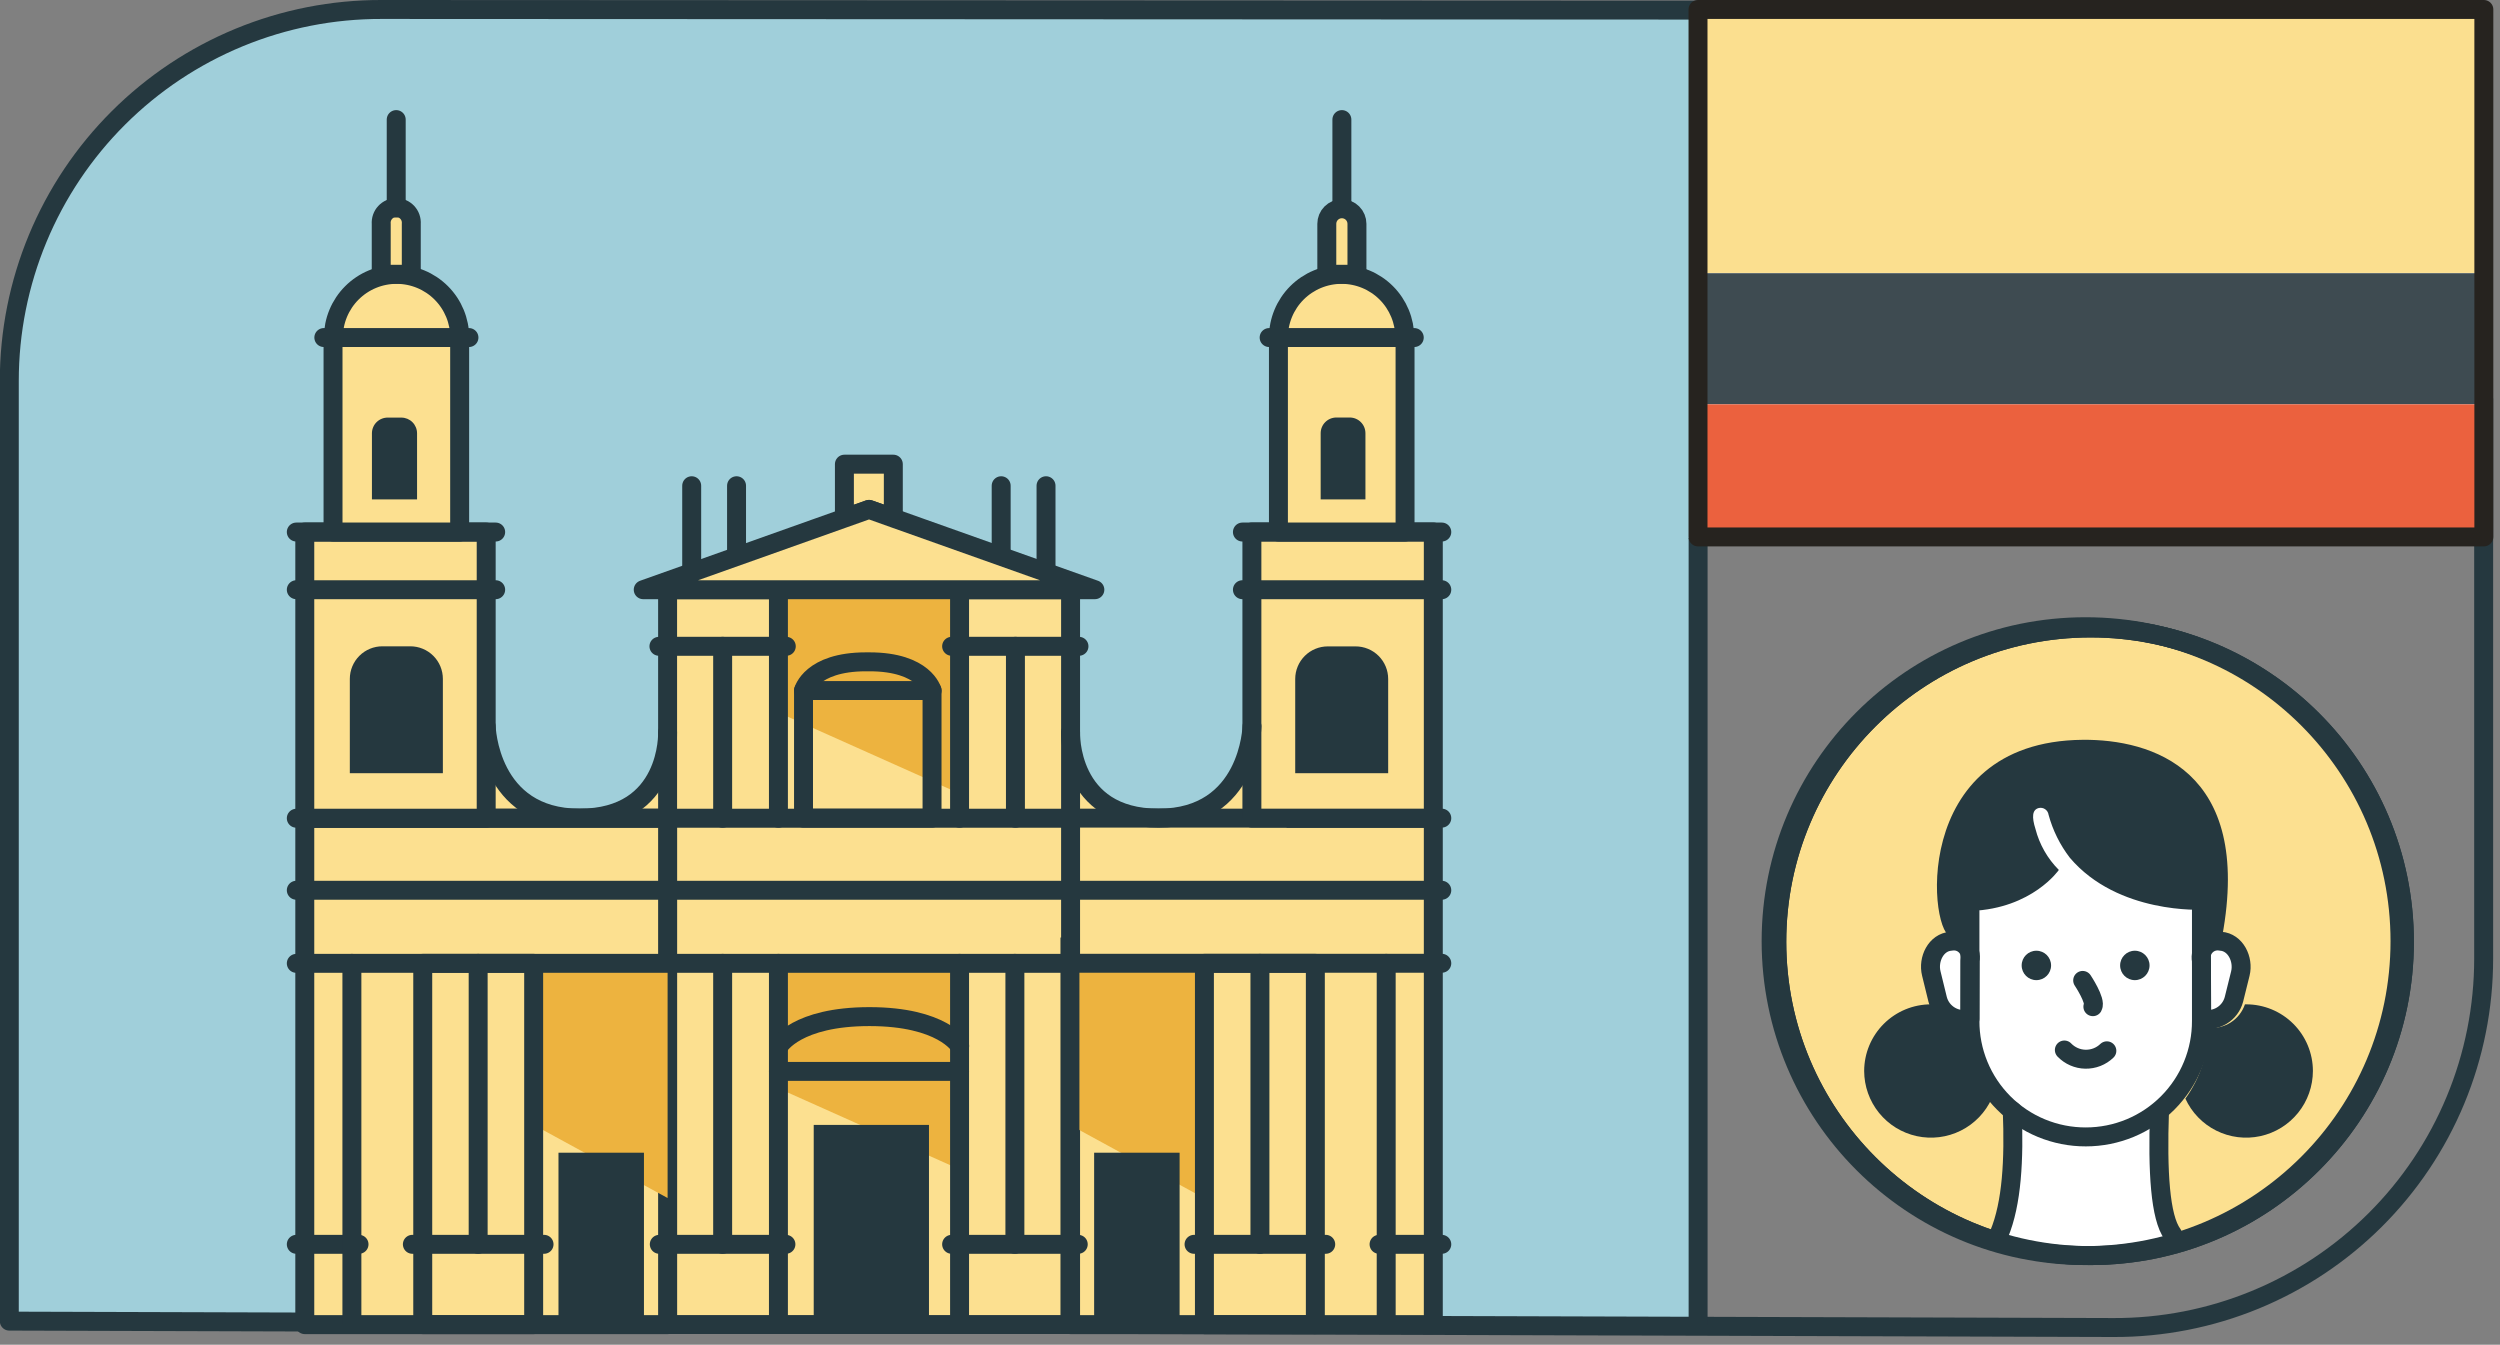
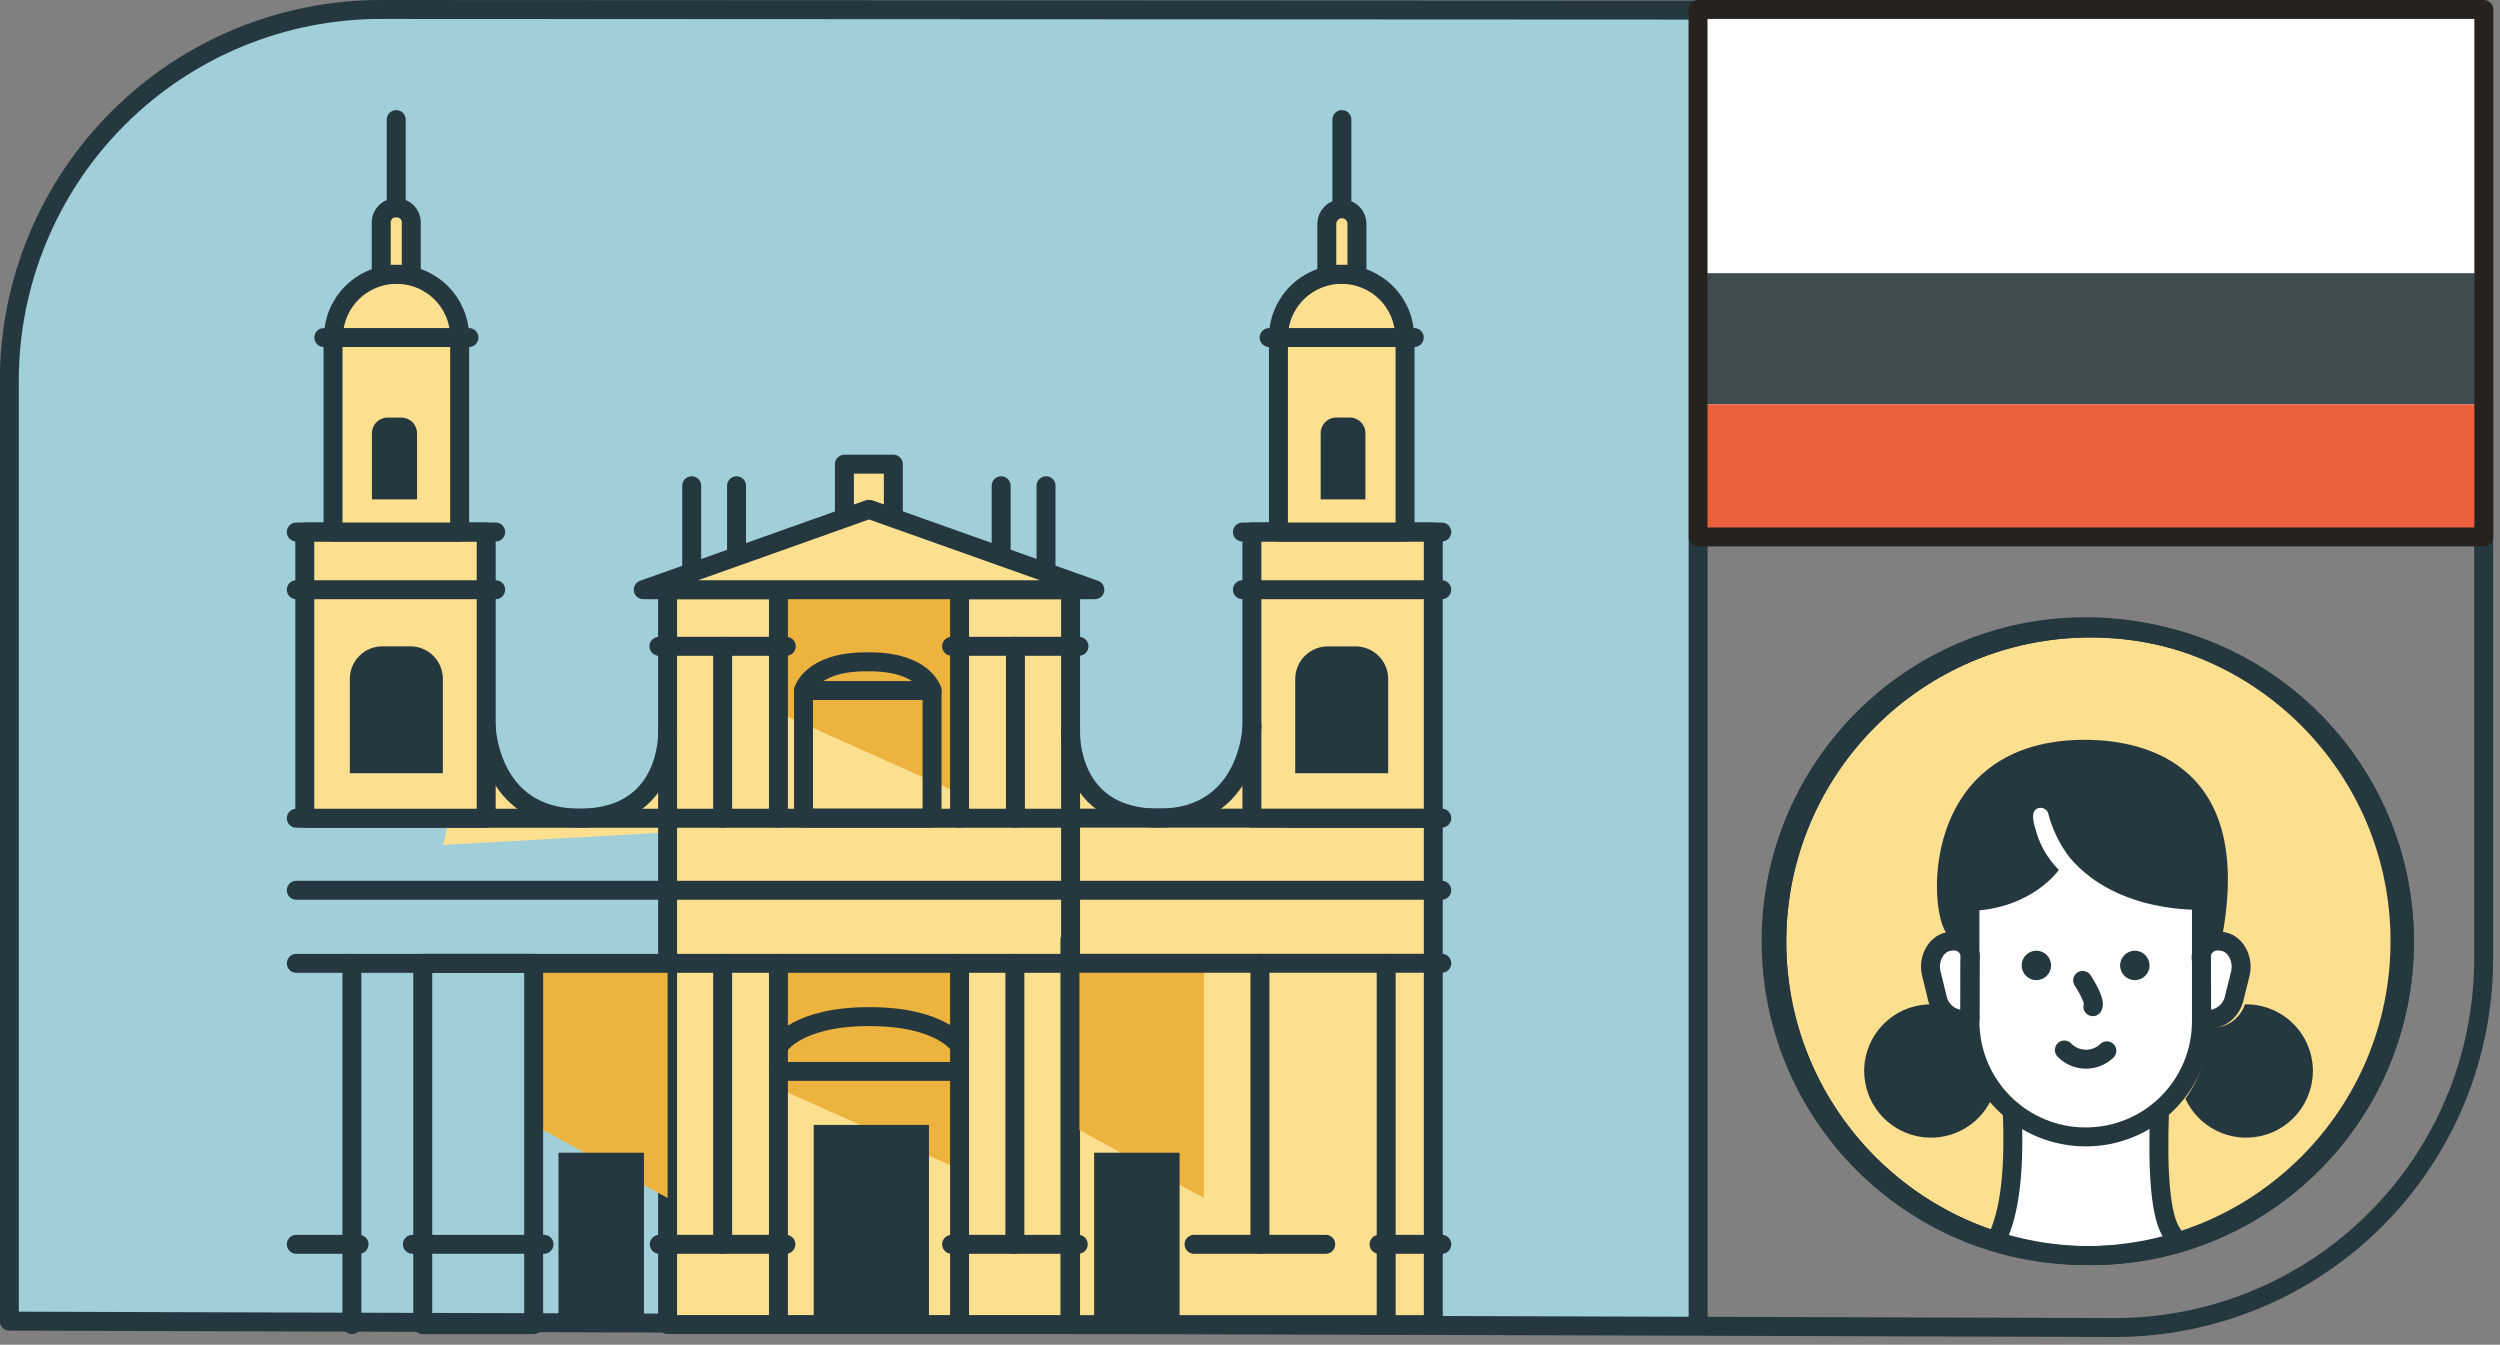
<svg xmlns="http://www.w3.org/2000/svg" width="277" height="149" viewBox="0 0 277 149" fill="none">
  <rect x="0" y="0" width="277" height="149" fill="#808080" stroke="none" />
  <g clip-path="url(#clip0_954_18963)">
    <path d="M41.75 1H187.51V146.82H1.05V41.74C1.045 36.392 2.094 31.095 4.137 26.152C6.18 21.21 9.177 16.718 12.957 12.935C16.736 9.151 21.225 6.15 26.166 4.102C31.106 2.054 36.402 1 41.75 1Z" fill="#A0CFDA" />
    <path d="M275.19 44.14V106.22C275.191 111.598 274.131 116.924 272.069 121.892C270.008 126.859 266.986 131.371 263.176 135.168C259.367 138.966 254.846 141.973 249.872 144.019C244.898 146.065 239.568 147.108 234.19 147.09L1.03 146.38V42.19C1.031 36.779 2.1 31.422 4.174 26.425C6.248 21.427 9.287 16.888 13.118 13.067C16.948 9.246 21.495 6.218 26.497 4.155C31.5 2.093 36.859 1.038 42.27 1.05L188.2 1.12" stroke="#25383F" stroke-width="2.1" stroke-linejoin="round" />
    <path d="M231.64 139.12C250.843 139.12 266.41 123.553 266.41 104.35C266.41 85.147 250.843 69.58 231.64 69.58C212.437 69.58 196.87 85.147 196.87 104.35C196.87 123.553 212.437 139.12 231.64 139.12Z" fill="#FCE090" stroke="#25383F" stroke-width="2.1" stroke-miterlimit="10" stroke-linecap="round" />
    <path d="M244.34 103.75L245.8 95.62C235.36 85.22 225.95 85.51 217.49 95.62L218.95 103.75C218.95 103.68 213.53 103.12 214.53 107.07C215.53 111.02 216.22 112.95 218.95 112.79C219.314 116.828 220.953 120.645 223.63 123.69C223.63 123.69 223.9 135.21 221.17 137.49C224.541 138.526 228.043 139.075 231.57 139.12H231.72C235.247 139.075 238.749 138.526 242.12 137.49C239.39 135.21 239.66 123.69 239.66 123.69C242.337 120.645 243.976 116.828 244.34 112.79C247.07 112.95 247.76 111.01 248.76 107.07C249.76 103.13 244.34 103.68 244.34 103.75Z" fill="white" />
    <path d="M231.64 139.12C250.843 139.12 266.41 123.553 266.41 104.35C266.41 85.147 250.843 69.58 231.64 69.58C212.437 69.58 196.87 85.147 196.87 104.35C196.87 123.553 212.437 139.12 231.64 139.12Z" stroke="#25383F" stroke-width="2.1" stroke-miterlimit="10" stroke-linecap="round" />
    <path d="M188.15 59.61V146.82" stroke="#25383F" stroke-width="2.1" stroke-linejoin="round" />
    <path d="M275.33 1.36H188.01V59.27H275.33V1.36Z" fill="white" />
-     <path d="M275.33 1.03H188.14V30.24H275.33V1.03Z" fill="#FBDF8F" />
    <path d="M275.33 30.27H188.01V44.8H275.33V30.27Z" fill="#3E4B51" />
    <path d="M275.33 44.8H188.01V59.12H275.33V44.8Z" fill="#EB613E" />
    <path d="M275.21 1.05H188.14V59.49H275.21V1.05Z" stroke="#26231F" stroke-width="2.1" stroke-linejoin="round" />
    <path d="M118.61 146.77H158.81V90.66H118.61V146.77Z" fill="#FCE090" stroke="#25383F" stroke-width="2.1" stroke-linejoin="round" />
    <path d="M52.99 77.97C52.99 77.97 51.48 89.43 64.22 90.62C76.96 91.81 75.34 73.3 75.34 73.3L78.25 91.99L49.07 93.62L52.99 77.97Z" fill="#FCE090" />
    <path d="M117.34 77.97C117.34 77.97 115.83 89.43 128.57 90.62C141.31 91.81 139.69 73.3 139.69 73.3L142.6 91.99L113.43 93.62L117.34 77.97Z" fill="#FCE090" />
    <path d="M118.62 65.34H73.97V146.76H118.62V65.34Z" fill="#FCE090" stroke="#25383F" stroke-width="2.1" stroke-linecap="round" stroke-linejoin="round" />
    <path d="M106.33 87.93L86.25 78.95V65.09H106.33V87.93Z" fill="#EDB33F" />
    <path d="M98.98 51.43V57.4L96.29 56.44L93.56 57.41V51.43H98.98Z" fill="#FCE090" stroke="#25383F" stroke-width="2.1" stroke-linecap="round" stroke-linejoin="round" />
    <path d="M86.25 90.66V65.34" stroke="#25383F" stroke-width="2.1" stroke-linecap="round" stroke-linejoin="round" />
    <path d="M106.33 129.57L86.25 120.59V106.73H106.33V129.57Z" fill="#EDB33F" />
    <path d="M106.32 90.66V65.34" stroke="#25383F" stroke-width="2.1" stroke-linecap="round" stroke-linejoin="round" />
    <path d="M121.31 65.34H71.27L93.56 57.41L96.29 56.44L98.98 57.4L121.31 65.34Z" fill="#FCE090" stroke="#25383F" stroke-width="2.1" stroke-linecap="round" stroke-linejoin="round" />
    <path d="M76.64 63.43V53.82" stroke="#25383F" stroke-width="2.1" stroke-linecap="round" stroke-linejoin="round" />
    <path d="M81.61 53.82V61.51" stroke="#25383F" stroke-width="2.1" stroke-linecap="round" stroke-linejoin="round" />
    <path d="M115.9 63.43V53.82" stroke="#25383F" stroke-width="2.1" stroke-linecap="round" stroke-linejoin="round" />
    <path d="M110.93 53.82V61.51" stroke="#25383F" stroke-width="2.1" stroke-linecap="round" stroke-linejoin="round" />
    <path d="M73.97 81.13C73.97 81.13 74.31 90.65 64.22 90.65C54.13 90.65 53.87 80.48 53.87 80.48" stroke="#25383F" stroke-width="2.1" stroke-linecap="round" stroke-linejoin="round" />
-     <path d="M73.97 90.66H33.77V146.77H73.97V90.66Z" fill="#FCE090" stroke="#25383F" stroke-width="2.1" stroke-linejoin="round" />
    <path d="M32.83 90.66H118.61" stroke="#25383F" stroke-width="2.1" stroke-linecap="round" stroke-linejoin="round" />
    <path d="M32.83 98.64H118.61" stroke="#25383F" stroke-width="2.1" stroke-linecap="round" stroke-linejoin="round" />
    <path d="M32.83 137.87H39.78" stroke="#25383F" stroke-width="2.1" stroke-linecap="round" stroke-linejoin="round" />
    <path d="M45.69 137.87H60.28" stroke="#25383F" stroke-width="2.1" stroke-linecap="round" stroke-linejoin="round" />
    <path d="M38.99 146.76V106.74" stroke="#25383F" stroke-width="2.1" stroke-linecap="round" stroke-linejoin="round" />
-     <path d="M52.98 106.74V137.87" stroke="#25383F" stroke-width="2.1" stroke-linecap="round" stroke-linejoin="round" />
    <path d="M53.87 58.95H33.77V90.66H53.87V58.95Z" fill="#FCE090" stroke="#25383F" stroke-width="2.1" stroke-linejoin="round" />
    <path d="M32.83 65.34H54.92" stroke="#25383F" stroke-width="2.1" stroke-linecap="round" stroke-linejoin="round" />
    <path d="M32.83 58.95H54.92" stroke="#25383F" stroke-width="2.1" stroke-linecap="round" stroke-linejoin="round" />
    <path d="M50.93 37.4H36.9V58.95H50.93V37.4Z" fill="#FCE090" stroke="#25383F" stroke-width="2.1" stroke-linejoin="round" />
    <path d="M51.96 37.4H35.88" stroke="#25383F" stroke-width="2.1" stroke-linecap="round" stroke-linejoin="round" />
    <path d="M50.94 37.4H36.94C36.94 35.544 37.677 33.763 38.99 32.45C40.303 31.138 42.083 30.4 43.94 30.4C45.797 30.4 47.577 31.138 48.89 32.45C50.202 33.763 50.94 35.544 50.94 37.4Z" fill="#FCE090" stroke="#25383F" stroke-width="2.1" stroke-linejoin="round" />
    <path d="M45.57 24.8C45.588 24.57 45.558 24.34 45.482 24.122C45.407 23.905 45.287 23.706 45.131 23.537C44.974 23.368 44.785 23.233 44.574 23.141C44.363 23.049 44.135 23.001 43.905 23.001C43.675 23.001 43.447 23.049 43.236 23.141C43.025 23.233 42.836 23.368 42.679 23.537C42.523 23.706 42.403 23.905 42.328 24.122C42.252 24.34 42.222 24.57 42.24 24.8V30.39H45.57V24.8Z" fill="#FCE090" stroke="#25383F" stroke-width="2.1" stroke-linejoin="round" />
    <path d="M43.9 23.05V13.25" stroke="#25383F" stroke-width="2.1" stroke-linecap="round" stroke-linejoin="round" />
    <path d="M42.38 71.61H45.46C46.417 71.61 47.336 71.99 48.013 72.667C48.69 73.344 49.07 74.262 49.07 75.22V85.67H38.76V75.22C38.76 74.745 38.854 74.275 39.036 73.836C39.218 73.397 39.485 72.999 39.821 72.664C40.157 72.328 40.556 72.063 40.995 71.882C41.435 71.701 41.905 71.609 42.38 71.61Z" fill="#25383F" />
    <path d="M43 46.27H44.48C44.938 46.273 45.377 46.456 45.7 46.78C46.024 47.103 46.207 47.542 46.21 48V55.33H41.21V48C41.211 47.768 41.259 47.539 41.35 47.325C41.441 47.112 41.574 46.919 41.741 46.758C41.907 46.597 42.105 46.471 42.321 46.387C42.537 46.303 42.768 46.263 43 46.27Z" fill="#25383F" />
    <path d="M73.97 132.74L59.13 124.64V106.73H73.97V132.74Z" fill="#EDB33F" />
    <path d="M59.13 106.74H46.84V146.77H59.13V106.74Z" stroke="#25383F" stroke-width="2.1" stroke-linecap="round" stroke-linejoin="round" />
    <path d="M32.83 106.74H118.61" stroke="#25383F" stroke-width="2.1" stroke-linecap="round" stroke-linejoin="round" />
    <path d="M71.35 127.72H61.88V146.76H71.35V127.72Z" fill="#25383F" />
    <path d="M133.39 132.74L118.55 124.64V106.73H133.39V132.74Z" fill="#EDB33F" />
    <path d="M86.25 106.74V146.76" stroke="#25383F" stroke-width="2.1" stroke-linecap="round" stroke-linejoin="round" />
    <path d="M106.32 106.74V146.76" stroke="#25383F" stroke-width="2.1" stroke-linecap="round" stroke-linejoin="round" />
    <path d="M73.05 137.87H87.08" stroke="#25383F" stroke-width="2.1" stroke-linecap="round" stroke-linejoin="round" />
    <path d="M105.44 137.87H119.47" stroke="#25383F" stroke-width="2.1" stroke-linecap="round" stroke-linejoin="round" />
    <path d="M80.07 106.74V137.87" stroke="#25383F" stroke-width="2.1" stroke-linecap="round" stroke-linejoin="round" />
    <path d="M112.45 106.74V137.87" stroke="#25383F" stroke-width="2.1" stroke-linecap="round" stroke-linejoin="round" />
    <path d="M80.07 71.61V90.66" stroke="#25383F" stroke-width="2.1" stroke-linecap="round" stroke-linejoin="round" />
    <path d="M112.51 71.61V90.66" stroke="#25383F" stroke-width="2.1" stroke-linecap="round" stroke-linejoin="round" />
    <path d="M105.44 71.61H119.55" stroke="#25383F" stroke-width="2.1" stroke-linecap="round" stroke-linejoin="round" />
    <path d="M73.01 71.61H87.12" stroke="#25383F" stroke-width="2.1" stroke-linecap="round" stroke-linejoin="round" />
    <path d="M102.93 124.64H90.16V146.76H102.93V124.64Z" fill="#25383F" />
    <path d="M86.25 118.71H106.32" stroke="#25383F" stroke-width="2.1" stroke-linecap="round" stroke-linejoin="round" />
    <path d="M106.33 115.89C106.33 115.89 104.42 112.64 96.33 112.64C88.24 112.64 86.33 115.89 86.33 115.89" stroke="#25383F" stroke-width="2.1" stroke-linecap="round" stroke-linejoin="round" />
    <path d="M103.27 76.51V90.65H89.03V76.51C89.03 76.51 89.84 73.33 95.95 73.33H96.34C102.45 73.33 103.27 76.51 103.27 76.51Z" stroke="#25383F" stroke-width="2.1" stroke-linecap="round" stroke-linejoin="round" />
    <path d="M89.03 76.51H103.28" stroke="#25383F" stroke-width="2.1" stroke-linecap="round" stroke-linejoin="round" />
    <path d="M159.75 90.65H118.61" stroke="#25383F" stroke-width="2.1" stroke-linecap="round" stroke-linejoin="round" />
    <path d="M159.75 98.64H118.61" stroke="#25383F" stroke-width="2.1" stroke-linecap="round" stroke-linejoin="round" />
    <path d="M159.75 106.73H118.61" stroke="#25383F" stroke-width="2.1" stroke-linecap="round" stroke-linejoin="round" />
    <path d="M159.75 137.87H152.8" stroke="#25383F" stroke-width="2.1" stroke-linecap="round" stroke-linejoin="round" />
    <path d="M146.89 137.87H132.3" stroke="#25383F" stroke-width="2.1" stroke-linecap="round" stroke-linejoin="round" />
-     <path d="M133.45 146.77H145.74V106.74H133.45V146.77Z" stroke="#25383F" stroke-width="2.1" stroke-linecap="round" stroke-linejoin="round" />
    <path d="M153.59 146.76V106.74" stroke="#25383F" stroke-width="2.1" stroke-linecap="round" stroke-linejoin="round" />
    <path d="M139.6 106.74V137.87" stroke="#25383F" stroke-width="2.1" stroke-linecap="round" stroke-linejoin="round" />
    <path d="M121.23 146.76H130.7V127.72H121.23V146.76Z" fill="#25383F" />
    <path d="M138.71 90.65H158.81V58.94H138.71V90.65Z" fill="#FCE090" stroke="#25383F" stroke-width="2.1" stroke-linecap="round" stroke-linejoin="round" />
    <path d="M159.75 65.34H137.66" stroke="#25383F" stroke-width="2.1" stroke-linecap="round" stroke-linejoin="round" />
    <path d="M159.75 58.95H137.66" stroke="#25383F" stroke-width="2.1" stroke-linecap="round" stroke-linejoin="round" />
    <path d="M155.68 37.4H141.65V58.95H155.68V37.4Z" fill="#FCE090" stroke="#25383F" stroke-width="2.1" stroke-linecap="round" stroke-linejoin="round" />
    <path d="M140.62 37.4H156.7" stroke="#25383F" stroke-width="2.1" stroke-linecap="round" stroke-linejoin="round" />
    <path d="M141.65 37.4H155.65C155.65 35.544 154.913 33.763 153.6 32.45C152.287 31.138 150.507 30.4 148.65 30.4C146.794 30.4 145.013 31.138 143.7 32.45C142.388 33.763 141.65 35.544 141.65 37.4Z" fill="#FCE090" stroke="#25383F" stroke-width="2.1" stroke-linecap="round" stroke-linejoin="round" />
    <path d="M147.01 24.8C147.01 24.357 147.186 23.932 147.499 23.619C147.812 23.306 148.237 23.13 148.68 23.13C149.123 23.13 149.548 23.306 149.861 23.619C150.174 23.932 150.35 24.357 150.35 24.8V30.39H147.01V24.8Z" fill="#FCE090" stroke="#25383F" stroke-width="2.1" stroke-linecap="round" stroke-linejoin="round" />
    <path d="M148.68 23.05V13.25" stroke="#25383F" stroke-width="2.1" stroke-linecap="round" stroke-linejoin="round" />
    <path d="M153.82 85.67H143.51V75.23C143.51 74.756 143.603 74.286 143.785 73.848C143.966 73.41 144.232 73.013 144.567 72.677C144.903 72.342 145.3 72.076 145.738 71.895C146.176 71.713 146.646 71.62 147.12 71.62H150.2C150.674 71.62 151.143 71.713 151.581 71.895C152.019 72.076 152.417 72.342 152.753 72.677C153.088 73.013 153.354 73.41 153.535 73.848C153.717 74.286 153.81 74.756 153.81 75.23V85.67H153.82Z" fill="#25383F" />
    <path d="M151.33 55.33H146.33V48C146.33 47.538 146.513 47.096 146.84 46.77C147.166 46.443 147.608 46.26 148.07 46.26H149.55C150.011 46.26 150.454 46.443 150.78 46.77C151.107 47.096 151.29 47.538 151.29 48V55.33H151.33Z" fill="#25383F" />
    <path d="M118.62 81.13C118.62 81.13 118.27 90.65 128.37 90.65C138.47 90.65 138.72 80.48 138.72 80.48" stroke="#25383F" stroke-width="2.1" stroke-linecap="round" stroke-linejoin="round" />
    <path d="M118.55 103.88V146.76" stroke="#25383F" stroke-width="2.1" stroke-linejoin="round" />
    <path d="M256.27 118.66C256.268 120.349 255.689 121.986 254.629 123.3C253.569 124.614 252.091 125.526 250.441 125.885C248.791 126.243 247.068 126.026 245.558 125.271C244.048 124.515 242.842 123.266 242.14 121.73C243.796 119.446 244.676 116.691 244.65 113.87C245.525 113.97 246.408 113.767 247.152 113.296C247.895 112.825 248.456 112.114 248.74 111.28C248.786 111.27 248.834 111.27 248.88 111.28C250.838 111.28 252.716 112.057 254.102 113.441C255.488 114.825 256.267 116.702 256.27 118.66Z" fill="#25383F" />
    <path d="M206.55 118.66C206.552 120.348 207.131 121.986 208.191 123.3C209.251 124.614 210.729 125.526 212.379 125.884C214.029 126.243 215.752 126.026 217.262 125.271C218.772 124.515 219.978 123.266 220.68 121.73C219.023 119.447 218.147 116.691 218.18 113.87C217.305 113.971 216.421 113.77 215.677 113.298C214.933 112.827 214.373 112.115 214.09 111.28C214.044 111.271 213.996 111.271 213.95 111.28C211.991 111.28 210.112 112.057 208.725 113.44C207.337 114.824 206.555 116.701 206.55 118.66Z" fill="#25383F" />
    <path d="M239.27 123.14C239.04 129.84 239.35 134.89 240.71 136.74" stroke="#25383F" stroke-width="2.1" stroke-linecap="round" stroke-linejoin="round" />
    <path d="M221.5 136.74C222.93 133.3 223.17 128.46 222.96 123.07" stroke="#25383F" stroke-width="2.1" stroke-linecap="round" stroke-linejoin="round" />
    <path d="M225.63 108.6C226.53 108.6 227.26 107.87 227.26 106.97C227.26 106.07 226.53 105.34 225.63 105.34C224.73 105.34 224 106.07 224 106.97C224 107.87 224.73 108.6 225.63 108.6Z" fill="#25383F" />
    <path d="M236.54 108.6C237.44 108.6 238.17 107.87 238.17 106.97C238.17 106.07 237.44 105.34 236.54 105.34C235.64 105.34 234.91 106.07 234.91 106.97C234.91 107.87 235.64 108.6 236.54 108.6Z" fill="#25383F" />
    <path d="M228.73 116.34C229.033 116.655 229.396 116.908 229.797 117.083C230.197 117.258 230.629 117.353 231.066 117.361C231.504 117.369 231.939 117.291 232.346 117.132C232.753 116.972 233.125 116.734 233.44 116.43" stroke="#25383F" stroke-width="2.1" stroke-linecap="round" stroke-linejoin="round" />
    <path d="M230.76 108.63C230.76 108.63 232.27 110.9 231.89 111.54" stroke="#25383F" stroke-width="2.1" stroke-linecap="round" stroke-linejoin="round" />
    <path d="M230.78 81.97C238.31 81.91 249.65 85.21 246.22 103.75C246.22 103.75 244.48 103.65 244.06 104.93V100.79C244.06 100.79 234.68 101.34 229.34 95.04C228.249 93.62 227.447 91.999 226.98 90.27C226.963 90.147 226.92 90.029 226.854 89.924C226.788 89.819 226.701 89.729 226.599 89.659C226.496 89.589 226.38 89.542 226.258 89.519C226.136 89.497 226.011 89.501 225.89 89.53C225.16 89.72 225.11 90.53 225.53 91.85C225.972 93.567 226.867 95.135 228.12 96.39C228.12 96.39 225.19 100.65 218.43 100.93V104.93C218.269 104.515 217.964 104.171 217.572 103.96C217.18 103.749 216.725 103.686 216.29 103.78C213.82 104.11 211.27 82.14 230.78 81.97Z" fill="#25383F" />
    <path d="M218.27 112.89C217.509 113.067 216.71 112.94 216.042 112.536C215.373 112.133 214.888 111.485 214.69 110.73L213.99 107.87C213.59 106.28 214.52 104.4 216.15 104.29C216.445 104.233 216.75 104.25 217.037 104.338C217.324 104.427 217.585 104.585 217.796 104.799C218.008 105.012 218.164 105.275 218.25 105.563C218.336 105.851 218.35 106.155 218.29 106.45L218.27 112.89Z" stroke="#25383F" stroke-width="2.1" stroke-linecap="round" stroke-linejoin="round" />
    <path d="M243.95 112.89C244.709 113.064 245.506 112.935 246.172 112.532C246.838 112.129 247.322 111.483 247.52 110.73L248.23 107.87C248.62 106.28 247.69 104.4 246.07 104.29C245.774 104.231 245.468 104.246 245.18 104.334C244.891 104.422 244.629 104.58 244.416 104.794C244.203 105.008 244.047 105.271 243.96 105.56C243.874 105.849 243.86 106.154 243.92 106.45L243.95 112.89Z" stroke="#25383F" stroke-width="2.1" stroke-linecap="round" stroke-linejoin="round" />
    <path d="M243.92 100.8V113.11C243.927 114.797 243.6 116.468 242.959 118.028C242.318 119.588 241.376 121.006 240.186 122.2C238.996 123.395 237.581 124.343 236.024 124.99C234.466 125.637 232.796 125.97 231.11 125.97V125.97C229.421 125.974 227.748 125.644 226.187 124.999C224.626 124.354 223.208 123.406 222.015 122.211C220.821 121.016 219.876 119.596 219.234 118.035C218.591 116.473 218.263 114.799 218.27 113.11V100.97" stroke="#25383F" stroke-width="2.1" stroke-linecap="round" stroke-linejoin="round" />
    <path d="M231.08 139.12C250.322 139.12 265.92 123.522 265.92 104.28C265.92 85.038 250.322 69.44 231.08 69.44C211.838 69.44 196.24 85.038 196.24 104.28C196.24 123.522 211.838 139.12 231.08 139.12Z" stroke="#25383F" stroke-width="2.1" stroke-miterlimit="10" stroke-linecap="round" />
  </g>
  <defs>
    <clipPath id="clip0_954_18963">
      <rect width="276.26" height="148.14" fill="white" />
    </clipPath>
  </defs>
</svg>